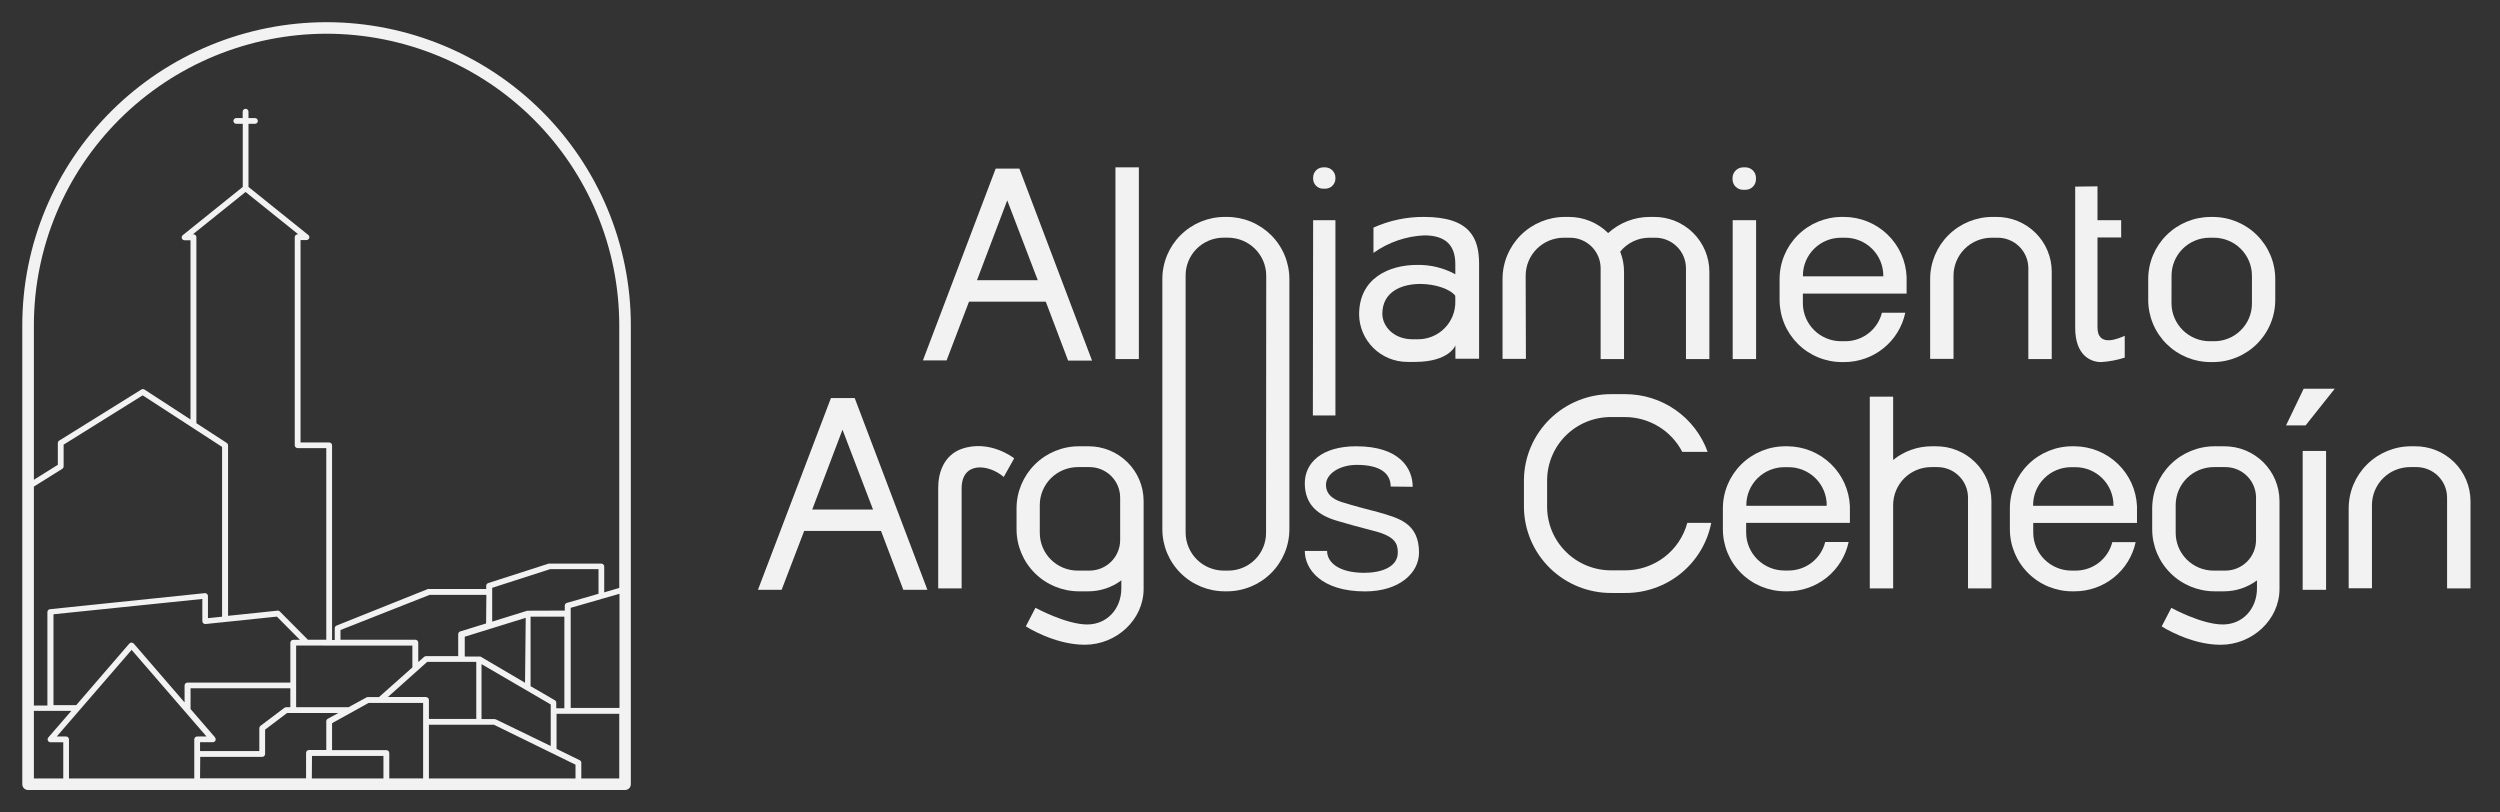
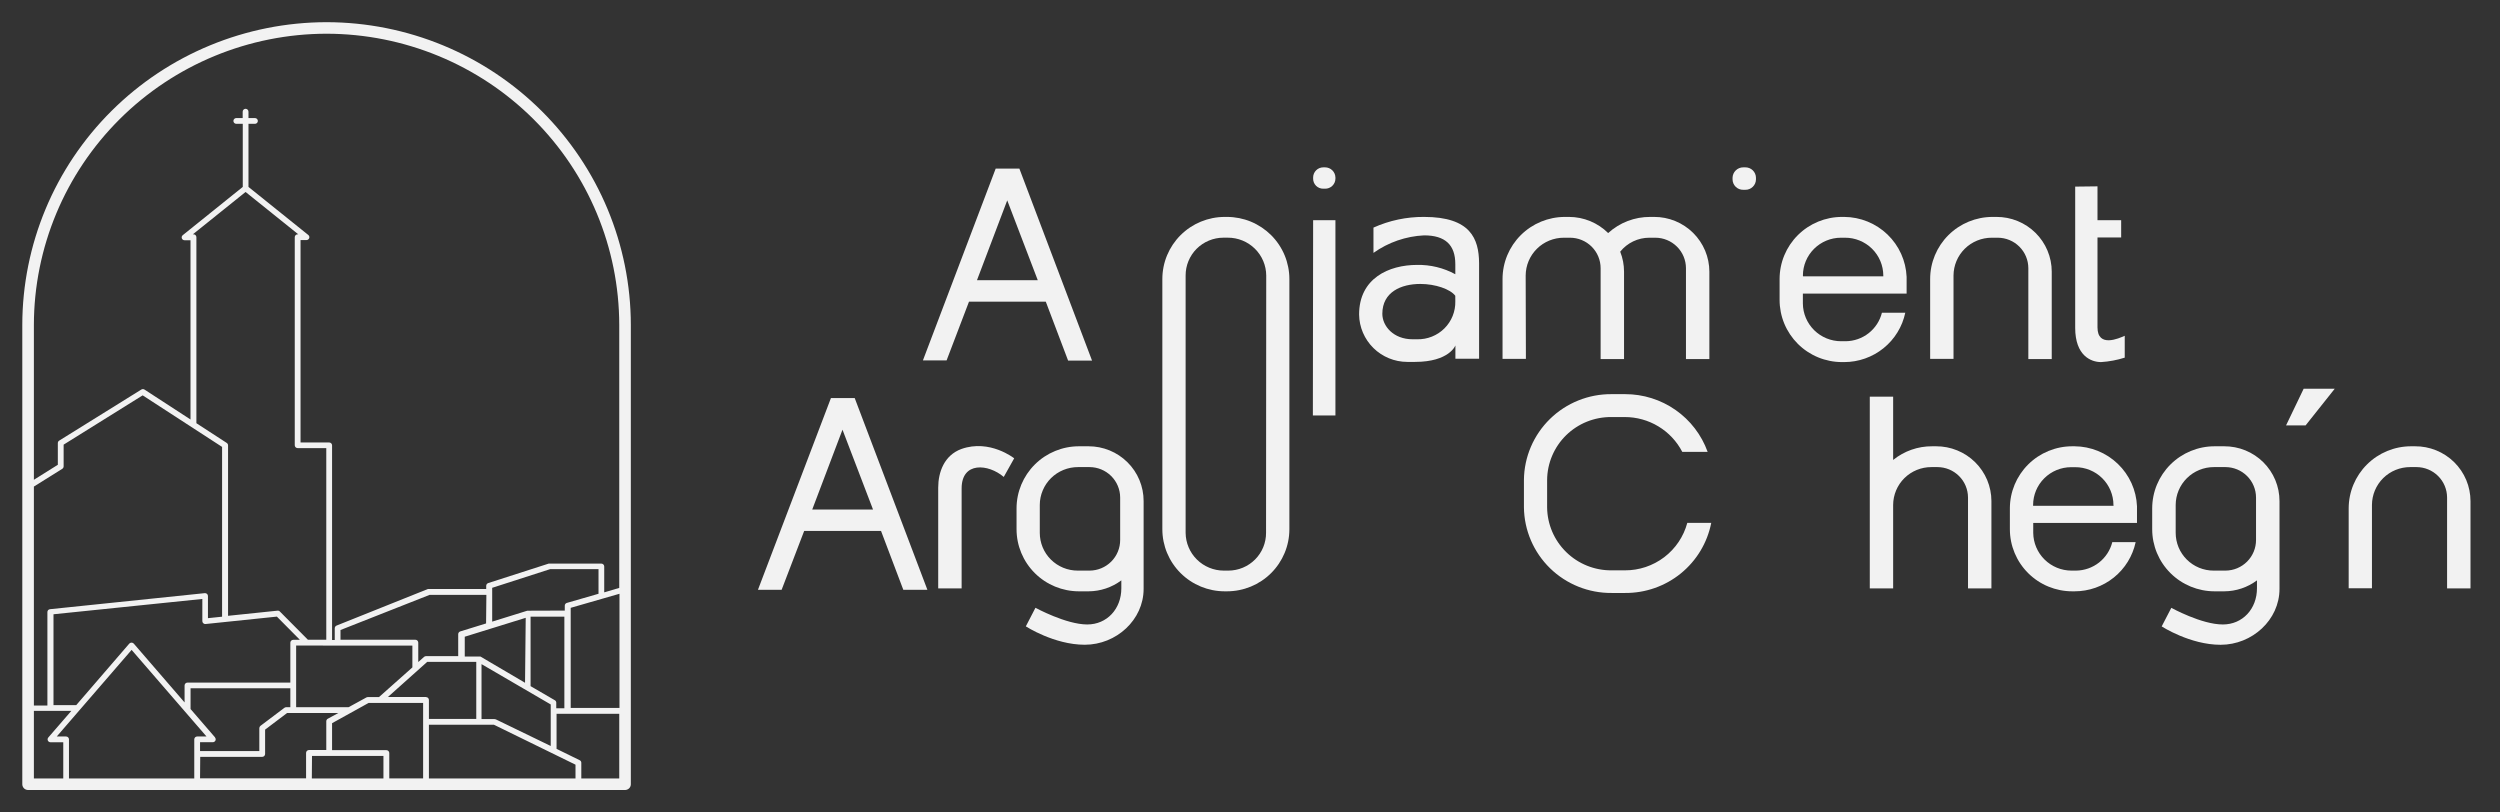
<svg xmlns="http://www.w3.org/2000/svg" width="197" height="64" viewBox="0 0 197 64" fill="none">
  <rect x="0" y="0" width="197" height="64" fill="#333333" stroke="none" />
  <path d="M180.14 33.524H181.679L183.977 30.633H181.528L180.14 33.524Z" fill="#F2F2F2" />
  <path d="M65.478 31.367L59.727 46.474H61.593L63.37 41.835H69.424L71.18 46.474H73.078L67.351 31.367H65.478ZM64.003 40.153L66.388 33.86L68.795 40.153H64.003Z" fill="#F2F2F2" />
  <path d="M75.755 35.381C74.409 35.877 73.931 37.195 73.931 38.426V46.366H75.776V38.489C75.776 36.353 77.884 36.548 79.096 37.583L79.918 36.115C79.918 36.115 77.996 34.584 75.755 35.381Z" fill="#F2F2F2" />
  <path d="M85.775 35.167H85.023C83.719 35.167 82.468 35.683 81.545 36.601C80.623 37.519 80.104 38.764 80.104 40.062V41.702C80.104 43 80.623 44.245 81.545 45.163C82.468 46.081 83.719 46.596 85.023 46.596H85.782C86.712 46.592 87.617 46.289 88.361 45.733V46.359C88.361 47.977 87.233 49.208 85.673 49.208C84.004 49.208 81.594 47.893 81.594 47.893L80.835 49.358C80.835 49.358 83.07 50.806 85.476 50.806C87.971 50.806 90.117 48.841 90.117 46.404V39.482C90.118 38.914 90.006 38.353 89.788 37.829C89.57 37.304 89.25 36.828 88.846 36.428C88.443 36.027 87.964 35.709 87.437 35.493C86.91 35.277 86.345 35.166 85.775 35.167ZM88.269 42.548C88.271 43.186 88.019 43.799 87.567 44.252C87.115 44.705 86.501 44.961 85.859 44.964H84.928C84.535 44.965 84.145 44.888 83.782 44.739C83.418 44.589 83.088 44.37 82.809 44.093C82.531 43.816 82.311 43.488 82.161 43.126C82.011 42.764 81.934 42.376 81.935 41.985V39.786C81.936 39.393 82.015 39.005 82.168 38.643C82.32 38.281 82.542 37.952 82.822 37.675C83.102 37.399 83.434 37.18 83.799 37.031C84.164 36.882 84.555 36.806 84.949 36.807H85.859C86.497 36.809 87.109 37.062 87.56 37.51C88.012 37.959 88.267 38.567 88.269 39.202V42.548Z" fill="#F2F2F2" />
-   <path d="M108.629 40.366C108.088 40.237 106.353 39.765 105.963 39.632C105.292 39.461 104.487 39.094 104.487 38.209C104.487 37.325 105.573 36.632 106.918 36.632C108.914 36.632 109.585 37.412 109.585 38.339L111.32 38.359C111.32 36.916 110.302 35.167 106.873 35.167C104.164 35.167 102.818 36.461 102.818 38.08C102.818 39.807 103.904 40.625 105.422 41.058C106.05 41.251 107.48 41.642 108.176 41.814C109.933 42.244 110.147 42.828 110.147 43.541C110.147 44.684 108.847 45.138 107.501 45.138C105.53 45.138 104.575 44.338 104.575 43.411H102.818C102.818 44.855 104.118 46.603 107.568 46.603C110.256 46.603 111.819 45.159 111.819 43.541C111.819 41.209 110.193 40.821 108.629 40.366Z" fill="#F2F2F2" />
  <path d="M128.041 44.943H126.987C125.652 44.953 124.369 44.436 123.418 43.505C122.466 42.574 121.925 41.306 121.913 39.978V37.821C121.918 37.164 122.053 36.515 122.31 35.911C122.567 35.306 122.941 34.758 123.411 34.297C123.882 33.837 124.438 33.473 125.05 33.227C125.662 32.981 126.316 32.858 126.976 32.864H128.03C128.966 32.862 129.883 33.117 130.683 33.601C131.482 34.084 132.133 34.778 132.562 35.605H134.561C134.081 34.272 133.198 33.12 132.034 32.306C130.869 31.492 129.481 31.057 128.058 31.059H127.004C125.187 31.043 123.437 31.745 122.14 33.011C120.843 34.278 120.104 36.006 120.086 37.814V39.971C120.104 41.78 120.843 43.507 122.14 44.774C123.437 46.04 125.187 46.742 127.004 46.726H128.058C129.659 46.737 131.214 46.191 132.454 45.183C133.693 44.174 134.539 42.766 134.846 41.202H132.959C132.67 42.279 132.031 43.23 131.141 43.907C130.251 44.584 129.161 44.948 128.041 44.943Z" fill="#F2F2F2" />
-   <path d="M140.854 35.167H140.682C139.377 35.167 138.126 35.683 137.204 36.601C136.281 37.519 135.763 38.764 135.763 40.062V41.702C135.763 43 136.281 44.245 137.204 45.163C138.126 46.081 139.377 46.596 140.682 46.596H140.854C141.983 46.597 143.077 46.212 143.955 45.505C144.832 44.797 145.437 43.811 145.671 42.712H143.826C143.666 43.349 143.298 43.915 142.78 44.322C142.262 44.728 141.622 44.951 140.963 44.957H140.611C139.816 44.956 139.053 44.642 138.488 44.084C137.924 43.527 137.603 42.77 137.597 41.978V41.202H145.772V39.887C145.718 38.623 145.177 37.427 144.262 36.548C143.346 35.67 142.126 35.175 140.854 35.167ZM143.935 39.856H137.611V39.793C137.613 39.003 137.929 38.247 138.49 37.689C139.051 37.13 139.811 36.816 140.604 36.814H140.931C141.325 36.813 141.716 36.889 142.081 37.038C142.446 37.187 142.778 37.406 143.058 37.682C143.338 37.959 143.561 38.288 143.713 38.65C143.865 39.012 143.944 39.4 143.945 39.793L143.935 39.856Z" fill="#F2F2F2" />
  <path d="M152.564 35.167H152.262C151.14 35.158 150.05 35.539 149.18 36.244V31.259H147.339V46.365H149.18V39.786C149.182 39.393 149.261 39.005 149.413 38.643C149.565 38.281 149.788 37.952 150.068 37.675C150.348 37.399 150.68 37.18 151.044 37.031C151.409 36.882 151.8 36.806 152.195 36.807H152.673C153.31 36.809 153.921 37.062 154.372 37.511C154.823 37.959 155.077 38.567 155.079 39.202V46.365H156.924V39.482C156.923 38.913 156.809 38.351 156.59 37.826C156.37 37.301 156.048 36.825 155.643 36.424C155.238 36.024 154.758 35.706 154.229 35.491C153.701 35.275 153.135 35.165 152.564 35.167Z" fill="#F2F2F2" />
  <path d="M163.473 35.167H163.297C161.993 35.167 160.741 35.683 159.819 36.601C158.897 37.519 158.378 38.764 158.378 40.062V41.702C158.378 43 158.897 44.245 159.819 45.163C160.741 46.081 161.993 46.596 163.297 46.596H163.473C164.601 46.598 165.695 46.213 166.572 45.507C167.449 44.801 168.055 43.817 168.29 42.719H166.449C166.289 43.356 165.921 43.922 165.403 44.329C164.884 44.735 164.245 44.958 163.585 44.964H163.234C162.438 44.963 161.675 44.649 161.111 44.091C160.546 43.534 160.226 42.777 160.219 41.985V41.209H168.395V39.894C168.342 38.628 167.801 37.431 166.884 36.551C165.968 35.671 164.746 35.175 163.473 35.167ZM166.55 39.856H160.209V39.793C160.211 39.003 160.527 38.247 161.088 37.689C161.649 37.13 162.409 36.816 163.202 36.814H163.525C163.92 36.812 164.311 36.888 164.676 37.037C165.042 37.185 165.374 37.404 165.654 37.681C165.934 37.958 166.156 38.287 166.308 38.649C166.46 39.011 166.539 39.4 166.54 39.793L166.55 39.856Z" fill="#F2F2F2" />
  <path d="M175.27 35.167H174.512C173.207 35.167 171.956 35.683 171.034 36.601C170.111 37.519 169.593 38.764 169.593 40.062V41.702C169.593 43 170.111 44.245 171.034 45.163C171.956 46.081 173.207 46.596 174.512 46.596H175.27C176.201 46.592 177.105 46.289 177.849 45.733V46.359C177.849 47.977 176.721 49.208 175.162 49.208C173.489 49.215 171.1 47.897 171.1 47.897L170.341 49.362C170.341 49.362 172.576 50.809 174.982 50.809C177.477 50.809 179.624 48.844 179.624 46.408V39.482C179.624 38.914 179.512 38.351 179.293 37.826C179.074 37.301 178.753 36.825 178.349 36.424C177.944 36.023 177.464 35.706 176.936 35.49C176.407 35.274 175.841 35.165 175.27 35.167ZM177.775 42.548C177.777 43.185 177.525 43.798 177.074 44.251C176.623 44.704 176.01 44.96 175.369 44.964H174.438C174.044 44.965 173.655 44.888 173.291 44.739C172.928 44.589 172.597 44.37 172.319 44.093C172.041 43.816 171.821 43.488 171.67 43.126C171.52 42.764 171.444 42.376 171.444 41.985V39.786C171.446 39.393 171.525 39.005 171.677 38.643C171.829 38.281 172.052 37.952 172.332 37.675C172.612 37.399 172.944 37.18 173.309 37.031C173.674 36.882 174.064 36.806 174.459 36.807H175.369C176.007 36.809 176.618 37.062 177.069 37.511C177.519 37.959 177.774 38.568 177.775 39.202V42.548Z" fill="#F2F2F2" />
-   <path d="M183.295 35.535H181.451V46.477H183.295V35.535Z" fill="#F2F2F2" />
  <path d="M190.297 35.167H189.995C188.69 35.167 187.439 35.683 186.517 36.601C185.594 37.519 185.076 38.764 185.076 40.062V46.355H186.91V39.786C186.912 39.393 186.991 39.005 187.143 38.643C187.295 38.281 187.518 37.952 187.797 37.675C188.077 37.399 188.409 37.18 188.774 37.031C189.139 36.882 189.53 36.806 189.925 36.807H190.424C191.061 36.809 191.672 37.062 192.123 37.511C192.574 37.959 192.828 38.567 192.83 39.202V46.366H194.675V39.482C194.674 38.912 194.56 38.348 194.339 37.822C194.118 37.296 193.795 36.819 193.388 36.418C192.981 36.017 192.498 35.7 191.968 35.486C191.438 35.271 190.87 35.163 190.297 35.167Z" fill="#F2F2F2" />
  <path d="M76.356 23.774H82.409L84.166 28.413H86.052L80.326 13.285H78.46L72.726 28.399H74.592L76.356 23.774ZM79.37 15.789L81.777 22.081H76.985L79.37 15.789Z" fill="#F2F2F2" />
-   <path d="M89.742 13.187H87.897V28.294H89.742V13.187Z" fill="#F2F2F2" />
+   <path d="M89.742 13.187H87.897H89.742V13.187Z" fill="#F2F2F2" />
  <path d="M104.276 14.869H104.406C104.513 14.872 104.62 14.853 104.72 14.815C104.82 14.776 104.911 14.718 104.988 14.643C105.064 14.569 105.126 14.48 105.168 14.382C105.21 14.284 105.231 14.179 105.232 14.072V13.985C105.227 13.77 105.138 13.566 104.983 13.417C104.829 13.268 104.622 13.185 104.406 13.187H104.276C104.064 13.187 103.86 13.271 103.71 13.421C103.56 13.57 103.475 13.773 103.475 13.985V14.072C103.473 14.177 103.493 14.282 103.532 14.379C103.572 14.477 103.631 14.565 103.706 14.64C103.78 14.714 103.869 14.773 103.967 14.812C104.065 14.852 104.17 14.871 104.276 14.869Z" fill="#F2F2F2" />
  <path d="M105.232 17.351H103.475L103.454 32.738H105.232V17.351Z" fill="#F2F2F2" />
  <path d="M112.22 17.093C110.844 17.083 109.482 17.37 108.229 17.935V19.928C109.398 19.095 110.784 18.615 112.22 18.547C113.889 18.547 114.679 19.302 114.679 20.812V21.61C113.756 21.108 112.717 20.855 111.665 20.875C109.451 20.875 107.097 21.924 107.097 24.784C107.11 25.777 107.516 26.726 108.226 27.425C108.936 28.123 109.893 28.516 110.892 28.518H111.5C114.208 28.518 114.686 27.221 114.686 27.221V28.27H116.552V20.718C116.534 18.82 115.884 17.093 112.22 17.093ZM114.679 23.735C114.689 24.132 114.618 24.526 114.47 24.895C114.323 25.263 114.101 25.598 113.819 25.879C113.537 26.159 113.201 26.38 112.83 26.527C112.46 26.674 112.063 26.745 111.665 26.735H111.313C109.796 26.735 108.928 25.686 108.928 24.728C108.928 23.001 110.425 22.375 111.921 22.375C113.116 22.375 114.286 22.788 114.676 23.305L114.679 23.735Z" fill="#F2F2F2" />
  <path d="M120.223 21.711C120.225 21.318 120.304 20.93 120.456 20.568C120.608 20.206 120.831 19.877 121.111 19.6C121.39 19.324 121.722 19.105 122.087 18.956C122.452 18.807 122.843 18.731 123.238 18.732H123.716C124.355 18.732 124.967 18.984 125.42 19.433C125.872 19.882 126.127 20.491 126.129 21.127V28.294H127.974V21.407C127.975 20.868 127.872 20.334 127.672 19.833C127.946 19.489 128.296 19.212 128.694 19.021C129.092 18.83 129.528 18.732 129.969 18.732H130.447C131.085 18.735 131.695 18.988 132.146 19.437C132.597 19.885 132.851 20.493 132.854 21.127V28.294H134.698V21.407C134.697 20.839 134.584 20.277 134.365 19.753C134.145 19.229 133.824 18.753 133.42 18.352C133.016 17.951 132.536 17.634 132.009 17.418C131.481 17.202 130.916 17.091 130.345 17.093H130.04C128.812 17.086 127.628 17.54 126.723 18.365C125.905 17.553 124.797 17.096 123.642 17.093H123.319C122.014 17.093 120.763 17.608 119.841 18.526C118.918 19.444 118.4 20.689 118.4 21.987V28.28H120.241L120.223 21.711Z" fill="#F2F2F2" />
  <path d="M137.372 14.956H137.523C137.633 14.959 137.743 14.939 137.845 14.899C137.947 14.859 138.041 14.799 138.119 14.722C138.198 14.646 138.261 14.554 138.304 14.454C138.347 14.353 138.369 14.244 138.37 14.135V14.005C138.369 13.896 138.346 13.788 138.303 13.688C138.26 13.587 138.197 13.496 138.118 13.42C138.039 13.344 137.946 13.284 137.844 13.244C137.742 13.204 137.633 13.185 137.523 13.187H137.372C137.151 13.186 136.939 13.271 136.781 13.424C136.623 13.577 136.531 13.786 136.525 14.005V14.135C136.526 14.244 136.548 14.353 136.591 14.454C136.634 14.554 136.697 14.646 136.776 14.722C136.854 14.799 136.948 14.859 137.05 14.899C137.153 14.939 137.262 14.959 137.372 14.956Z" fill="#F2F2F2" />
-   <path d="M138.38 17.351H136.536V28.294H138.38V17.351Z" fill="#F2F2F2" />
  <path d="M145.151 28.532H145.323C146.452 28.532 147.546 28.145 148.422 27.438C149.299 26.73 149.904 25.743 150.136 24.644H148.295C148.136 25.282 147.768 25.848 147.25 26.255C146.731 26.661 146.092 26.884 145.432 26.889H145.08C144.285 26.889 143.522 26.576 142.957 26.019C142.393 25.462 142.072 24.705 142.066 23.913V23.134H150.241V21.819C150.188 20.554 149.648 19.357 148.732 18.477C147.816 17.597 146.596 17.101 145.323 17.093H145.151C143.846 17.093 142.595 17.608 141.673 18.526C140.75 19.444 140.232 20.689 140.232 21.987V23.627C140.23 24.27 140.357 24.908 140.603 25.503C140.85 26.098 141.212 26.639 141.669 27.095C142.126 27.55 142.668 27.912 143.266 28.158C143.863 28.405 144.504 28.532 145.151 28.532ZM142.069 21.711C142.071 20.922 142.387 20.165 142.948 19.607C143.509 19.049 144.269 18.734 145.063 18.732H145.386C145.781 18.73 146.172 18.806 146.537 18.955C146.903 19.104 147.235 19.322 147.515 19.599C147.796 19.876 148.018 20.205 148.171 20.567C148.323 20.929 148.403 21.318 148.404 21.711V21.774H142.08L142.069 21.711Z" fill="#F2F2F2" />
  <path d="M159.833 21.127V28.294H161.677V21.407C161.677 20.838 161.564 20.276 161.344 19.751C161.124 19.226 160.803 18.749 160.398 18.349C159.993 17.948 159.512 17.63 158.983 17.415C158.455 17.199 157.889 17.09 157.317 17.093H157.015C155.711 17.093 154.46 17.608 153.537 18.526C152.615 19.444 152.096 20.689 152.096 21.987V28.28H153.937V21.711C153.939 21.318 154.018 20.93 154.17 20.568C154.322 20.206 154.545 19.877 154.825 19.6C155.105 19.324 155.437 19.105 155.802 18.956C156.167 18.807 156.557 18.731 156.952 18.732H157.43C158.067 18.735 158.677 18.988 159.127 19.437C159.577 19.886 159.831 20.493 159.833 21.127Z" fill="#F2F2F2" />
  <path d="M165.563 28.532C166.197 28.492 166.824 28.375 167.429 28.182V26.459C166.993 26.654 165.282 27.431 165.282 25.791V18.711H167.148V17.351H165.282V14.684L163.525 14.705V25.833C163.525 28.035 164.776 28.532 165.563 28.532Z" fill="#F2F2F2" />
-   <path d="M174.199 28.532H174.371C175.676 28.532 176.927 28.016 177.849 27.098C178.772 26.18 179.29 24.935 179.29 23.637V21.991C179.29 20.692 178.772 19.448 177.849 18.53C176.927 17.612 175.676 17.096 174.371 17.096H174.199C172.894 17.096 171.643 17.612 170.721 18.53C169.798 19.448 169.28 20.692 169.28 21.991V23.63C169.279 24.274 169.406 24.911 169.653 25.506C169.899 26.1 170.262 26.641 170.718 27.096C171.175 27.551 171.718 27.912 172.315 28.159C172.912 28.405 173.552 28.532 174.199 28.532ZM171.118 21.711C171.12 20.922 171.436 20.165 171.996 19.607C172.557 19.049 173.318 18.734 174.111 18.732H174.438C174.832 18.731 175.223 18.807 175.588 18.956C175.953 19.105 176.285 19.324 176.565 19.6C176.845 19.877 177.067 20.206 177.22 20.568C177.372 20.93 177.451 21.318 177.452 21.711V23.913C177.454 24.303 177.378 24.689 177.229 25.05C177.081 25.41 176.862 25.738 176.586 26.014C176.31 26.291 175.982 26.51 175.62 26.66C175.259 26.81 174.872 26.888 174.48 26.889H174.129C173.333 26.889 172.57 26.576 172.006 26.019C171.441 25.462 171.121 24.705 171.114 23.913L171.118 21.711Z" fill="#F2F2F2" />
  <path d="M96.684 17.093H96.512C95.207 17.093 93.956 17.608 93.034 18.526C92.111 19.444 91.593 20.689 91.593 21.987V41.702C91.593 43 92.111 44.245 93.034 45.163C93.956 46.081 95.207 46.596 96.512 46.596H96.684C97.988 46.596 99.24 46.081 100.162 45.163C101.084 44.245 101.603 43 101.603 41.702V21.991C101.603 21.348 101.476 20.711 101.229 20.116C100.982 19.522 100.62 18.982 100.163 18.527C99.706 18.073 99.164 17.712 98.567 17.465C97.97 17.219 97.33 17.093 96.684 17.093ZM99.765 41.985C99.767 42.375 99.692 42.761 99.543 43.122C99.395 43.483 99.176 43.811 98.9 44.088C98.624 44.364 98.296 44.584 97.934 44.735C97.573 44.885 97.185 44.963 96.793 44.964H96.442C95.646 44.964 94.882 44.651 94.317 44.093C93.753 43.534 93.433 42.777 93.427 41.985V21.707C93.426 21.318 93.501 20.931 93.65 20.571C93.799 20.21 94.017 19.882 94.293 19.605C94.569 19.329 94.897 19.109 95.259 18.959C95.62 18.808 96.008 18.73 96.399 18.729H96.751C97.549 18.726 98.316 19.038 98.884 19.597C99.452 20.156 99.774 20.916 99.779 21.711L99.765 41.985Z" fill="#F2F2F2" />
  <path d="M25.732 1.748C19.375 1.755 13.281 4.27 8.786 8.743C4.291 13.216 1.763 19.28 1.757 25.606V61.797C1.757 61.918 1.805 62.034 1.89 62.119C1.976 62.204 2.092 62.252 2.213 62.252H49.254C49.375 62.252 49.491 62.204 49.577 62.119C49.662 62.034 49.71 61.918 49.71 61.797V25.606C49.703 19.28 47.174 13.215 42.679 8.743C38.183 4.27 32.089 1.755 25.732 1.748ZM43.745 55.193L41.809 54.068C41.812 54.048 41.812 54.028 41.809 54.008V48.596H44.472V55.812H43.833V55.407C43.838 55.366 43.833 55.326 43.817 55.288C43.802 55.251 43.777 55.218 43.745 55.193ZM45.35 61.343H33.798V57.109H38.921L45.35 60.256V61.343ZM5.21 58.036H4.472L10.371 51.211L16.274 58.036H15.536C15.475 58.036 15.417 58.059 15.374 58.102C15.332 58.145 15.308 58.203 15.308 58.263V61.343H5.435V58.263C5.435 58.203 5.412 58.146 5.369 58.103C5.327 58.061 5.27 58.036 5.21 58.036ZM2.67 38.342L4.905 36.944C4.938 36.923 4.965 36.895 4.984 36.861C5.003 36.828 5.013 36.79 5.014 36.751V35.038L11.243 31.154L17.5 35.216V48.596L16.386 48.711V46.963C16.386 46.932 16.379 46.9 16.366 46.871C16.352 46.842 16.333 46.816 16.309 46.796C16.285 46.775 16.257 46.759 16.227 46.749C16.197 46.739 16.165 46.736 16.133 46.74L3.938 48.005C3.883 48.011 3.831 48.036 3.793 48.078C3.755 48.119 3.734 48.173 3.735 48.229V55.595H2.67V38.342ZM23.455 35.311H25.711V50.411H24.263L22.053 48.187C22.03 48.162 22.001 48.143 21.968 48.132C21.936 48.12 21.901 48.116 21.867 48.121L17.971 48.526V35.094C17.97 35.056 17.96 35.018 17.942 34.985C17.924 34.951 17.897 34.923 17.865 34.902L15.476 33.349V18.69C15.476 18.63 15.452 18.572 15.409 18.53C15.367 18.487 15.309 18.463 15.248 18.463H15.199L19.352 15.128L23.504 18.463H23.455C23.425 18.463 23.395 18.469 23.368 18.48C23.34 18.492 23.315 18.509 23.294 18.53C23.272 18.551 23.256 18.576 23.244 18.603C23.233 18.631 23.227 18.66 23.227 18.69V35.094C23.229 35.153 23.255 35.208 23.297 35.248C23.34 35.288 23.396 35.311 23.455 35.311ZM41.373 53.802L37.86 51.736C37.834 51.732 37.808 51.732 37.782 51.736H36.623V50.173L41.426 48.684L41.373 53.802ZM43.397 55.511V58.784L39.072 56.686C39.04 56.672 39.005 56.665 38.97 56.665H37.944V52.333L43.397 55.511ZM33.559 54.924H30.566L33.665 52.155H37.53V56.651H33.798V55.151C33.797 55.092 33.772 55.036 33.729 54.995C33.687 54.954 33.629 54.931 33.57 54.931L33.559 54.924ZM38.303 49.127L36.265 49.757C36.219 49.772 36.179 49.801 36.15 49.84C36.122 49.879 36.107 49.925 36.107 49.974V51.704H33.57C33.515 51.705 33.461 51.724 33.419 51.76L32.959 52.169V50.634C32.958 50.575 32.933 50.518 32.891 50.476C32.848 50.434 32.79 50.411 32.73 50.411H26.831V49.645L33.858 46.873H38.327L38.303 49.127ZM32.495 50.876V52.592L29.863 54.931H28.985C28.946 54.932 28.907 54.941 28.873 54.959L27.467 55.728H23.336V50.869L32.495 50.876ZM4.216 48.404L15.944 47.198V48.946C15.944 48.977 15.951 49.009 15.964 49.038C15.977 49.067 15.997 49.093 16.021 49.114C16.044 49.136 16.072 49.153 16.102 49.163C16.132 49.173 16.165 49.177 16.197 49.173L21.818 48.589L23.631 50.418H23.107C23.047 50.417 22.99 50.441 22.947 50.483C22.904 50.525 22.88 50.582 22.879 50.641V53.788H14.774C14.713 53.788 14.655 53.812 14.612 53.854C14.569 53.897 14.545 53.955 14.545 54.015V55.351L10.54 50.715C10.518 50.691 10.491 50.671 10.46 50.658C10.43 50.645 10.397 50.638 10.364 50.638C10.331 50.638 10.299 50.645 10.268 50.658C10.238 50.671 10.211 50.691 10.189 50.715L6.008 55.564H4.216V48.404ZM16.955 58.116L15.016 55.871V54.235H22.879V55.728H22.549C22.499 55.729 22.451 55.745 22.412 55.774L20.521 57.2C20.494 57.222 20.472 57.25 20.457 57.281C20.442 57.312 20.434 57.347 20.434 57.382V59.186H15.764V58.487H16.769C16.813 58.486 16.855 58.473 16.892 58.45C16.929 58.426 16.958 58.393 16.977 58.354C16.994 58.315 17.001 58.272 16.994 58.23C16.988 58.188 16.97 58.148 16.941 58.116H16.955ZM15.778 59.64H20.662C20.723 59.64 20.781 59.616 20.823 59.574C20.866 59.531 20.89 59.473 20.89 59.413V57.494L22.626 56.183H26.666L25.83 56.637C25.794 56.656 25.764 56.684 25.743 56.719C25.722 56.753 25.711 56.793 25.711 56.833V59.102H24.344C24.284 59.103 24.227 59.127 24.185 59.17C24.143 59.212 24.119 59.27 24.119 59.329V61.332H15.764L15.778 59.64ZM24.586 59.567H30.215V61.343H24.572L24.586 59.567ZM30.464 59.112H26.167V56.987L29.045 55.392H33.342V61.336H30.675V59.333C30.673 59.274 30.649 59.219 30.607 59.178C30.565 59.137 30.509 59.113 30.45 59.112H30.464ZM41.619 48.124C41.597 48.12 41.575 48.12 41.552 48.124L38.784 48.984V46.32L43.351 44.848H47.163V46.789L44.669 47.509C44.621 47.523 44.579 47.551 44.549 47.591C44.519 47.631 44.503 47.679 44.504 47.729V48.114L41.619 48.124ZM44.971 47.897L48.815 46.789V55.784H44.971V47.897ZM25.732 2.657C31.846 2.664 37.709 5.083 42.033 9.385C46.357 13.688 48.789 19.521 48.797 25.606V46.327L47.613 46.677V44.639C47.613 44.578 47.589 44.52 47.546 44.478C47.503 44.435 47.445 44.411 47.385 44.411H43.309C43.286 44.408 43.262 44.408 43.239 44.411L38.471 45.946C38.425 45.961 38.385 45.99 38.357 46.029C38.328 46.068 38.313 46.115 38.313 46.163V46.414H33.802C33.774 46.409 33.745 46.409 33.718 46.414L26.522 49.295C26.48 49.312 26.444 49.341 26.418 49.378C26.392 49.416 26.378 49.46 26.378 49.505V50.431H26.167V35.094C26.167 35.034 26.143 34.976 26.101 34.933C26.058 34.891 26 34.867 25.939 34.867H23.683V18.918H24.147C24.195 18.918 24.241 18.903 24.28 18.876C24.319 18.849 24.349 18.811 24.365 18.767C24.381 18.723 24.382 18.675 24.369 18.629C24.356 18.584 24.329 18.544 24.291 18.515L19.58 14.729V9.758H20.089C20.15 9.758 20.208 9.734 20.251 9.691C20.294 9.648 20.318 9.591 20.318 9.53C20.318 9.47 20.294 9.412 20.251 9.37C20.208 9.327 20.15 9.303 20.089 9.303H19.58V8.8C19.58 8.77 19.574 8.74 19.562 8.713C19.551 8.685 19.534 8.66 19.513 8.639C19.492 8.618 19.467 8.601 19.439 8.59C19.411 8.578 19.381 8.572 19.352 8.572C19.322 8.572 19.292 8.578 19.264 8.59C19.236 8.601 19.211 8.618 19.19 8.639C19.169 8.66 19.152 8.685 19.14 8.713C19.129 8.74 19.123 8.77 19.123 8.8V9.303H18.621C18.56 9.303 18.502 9.327 18.459 9.37C18.416 9.412 18.392 9.47 18.392 9.53C18.392 9.591 18.416 9.648 18.459 9.691C18.502 9.734 18.56 9.758 18.621 9.758H19.13V14.729L14.405 18.529C14.367 18.558 14.339 18.598 14.325 18.643C14.312 18.688 14.312 18.737 14.328 18.781C14.344 18.826 14.373 18.864 14.412 18.892C14.451 18.919 14.498 18.933 14.545 18.931H15.012V33.056L11.383 30.696C11.346 30.673 11.304 30.661 11.26 30.661C11.217 30.661 11.174 30.673 11.137 30.696L4.666 34.72C4.633 34.74 4.605 34.768 4.586 34.802C4.567 34.836 4.557 34.874 4.557 34.912V36.625L2.67 37.807V25.606C2.678 19.521 5.11 13.689 9.433 9.387C13.756 5.085 19.618 2.664 25.732 2.657ZM2.67 56.018H5.621L3.805 58.116C3.777 58.149 3.759 58.19 3.753 58.233C3.747 58.276 3.754 58.32 3.772 58.359C3.791 58.398 3.82 58.432 3.857 58.455C3.894 58.478 3.937 58.49 3.981 58.49H4.985V61.343H2.67V56.018ZM45.807 61.343V60.105C45.807 60.063 45.795 60.021 45.772 59.985C45.749 59.949 45.716 59.92 45.677 59.903L43.857 59.011V56.249H48.797V61.343H45.807Z" fill="#F2F2F2" />
</svg>